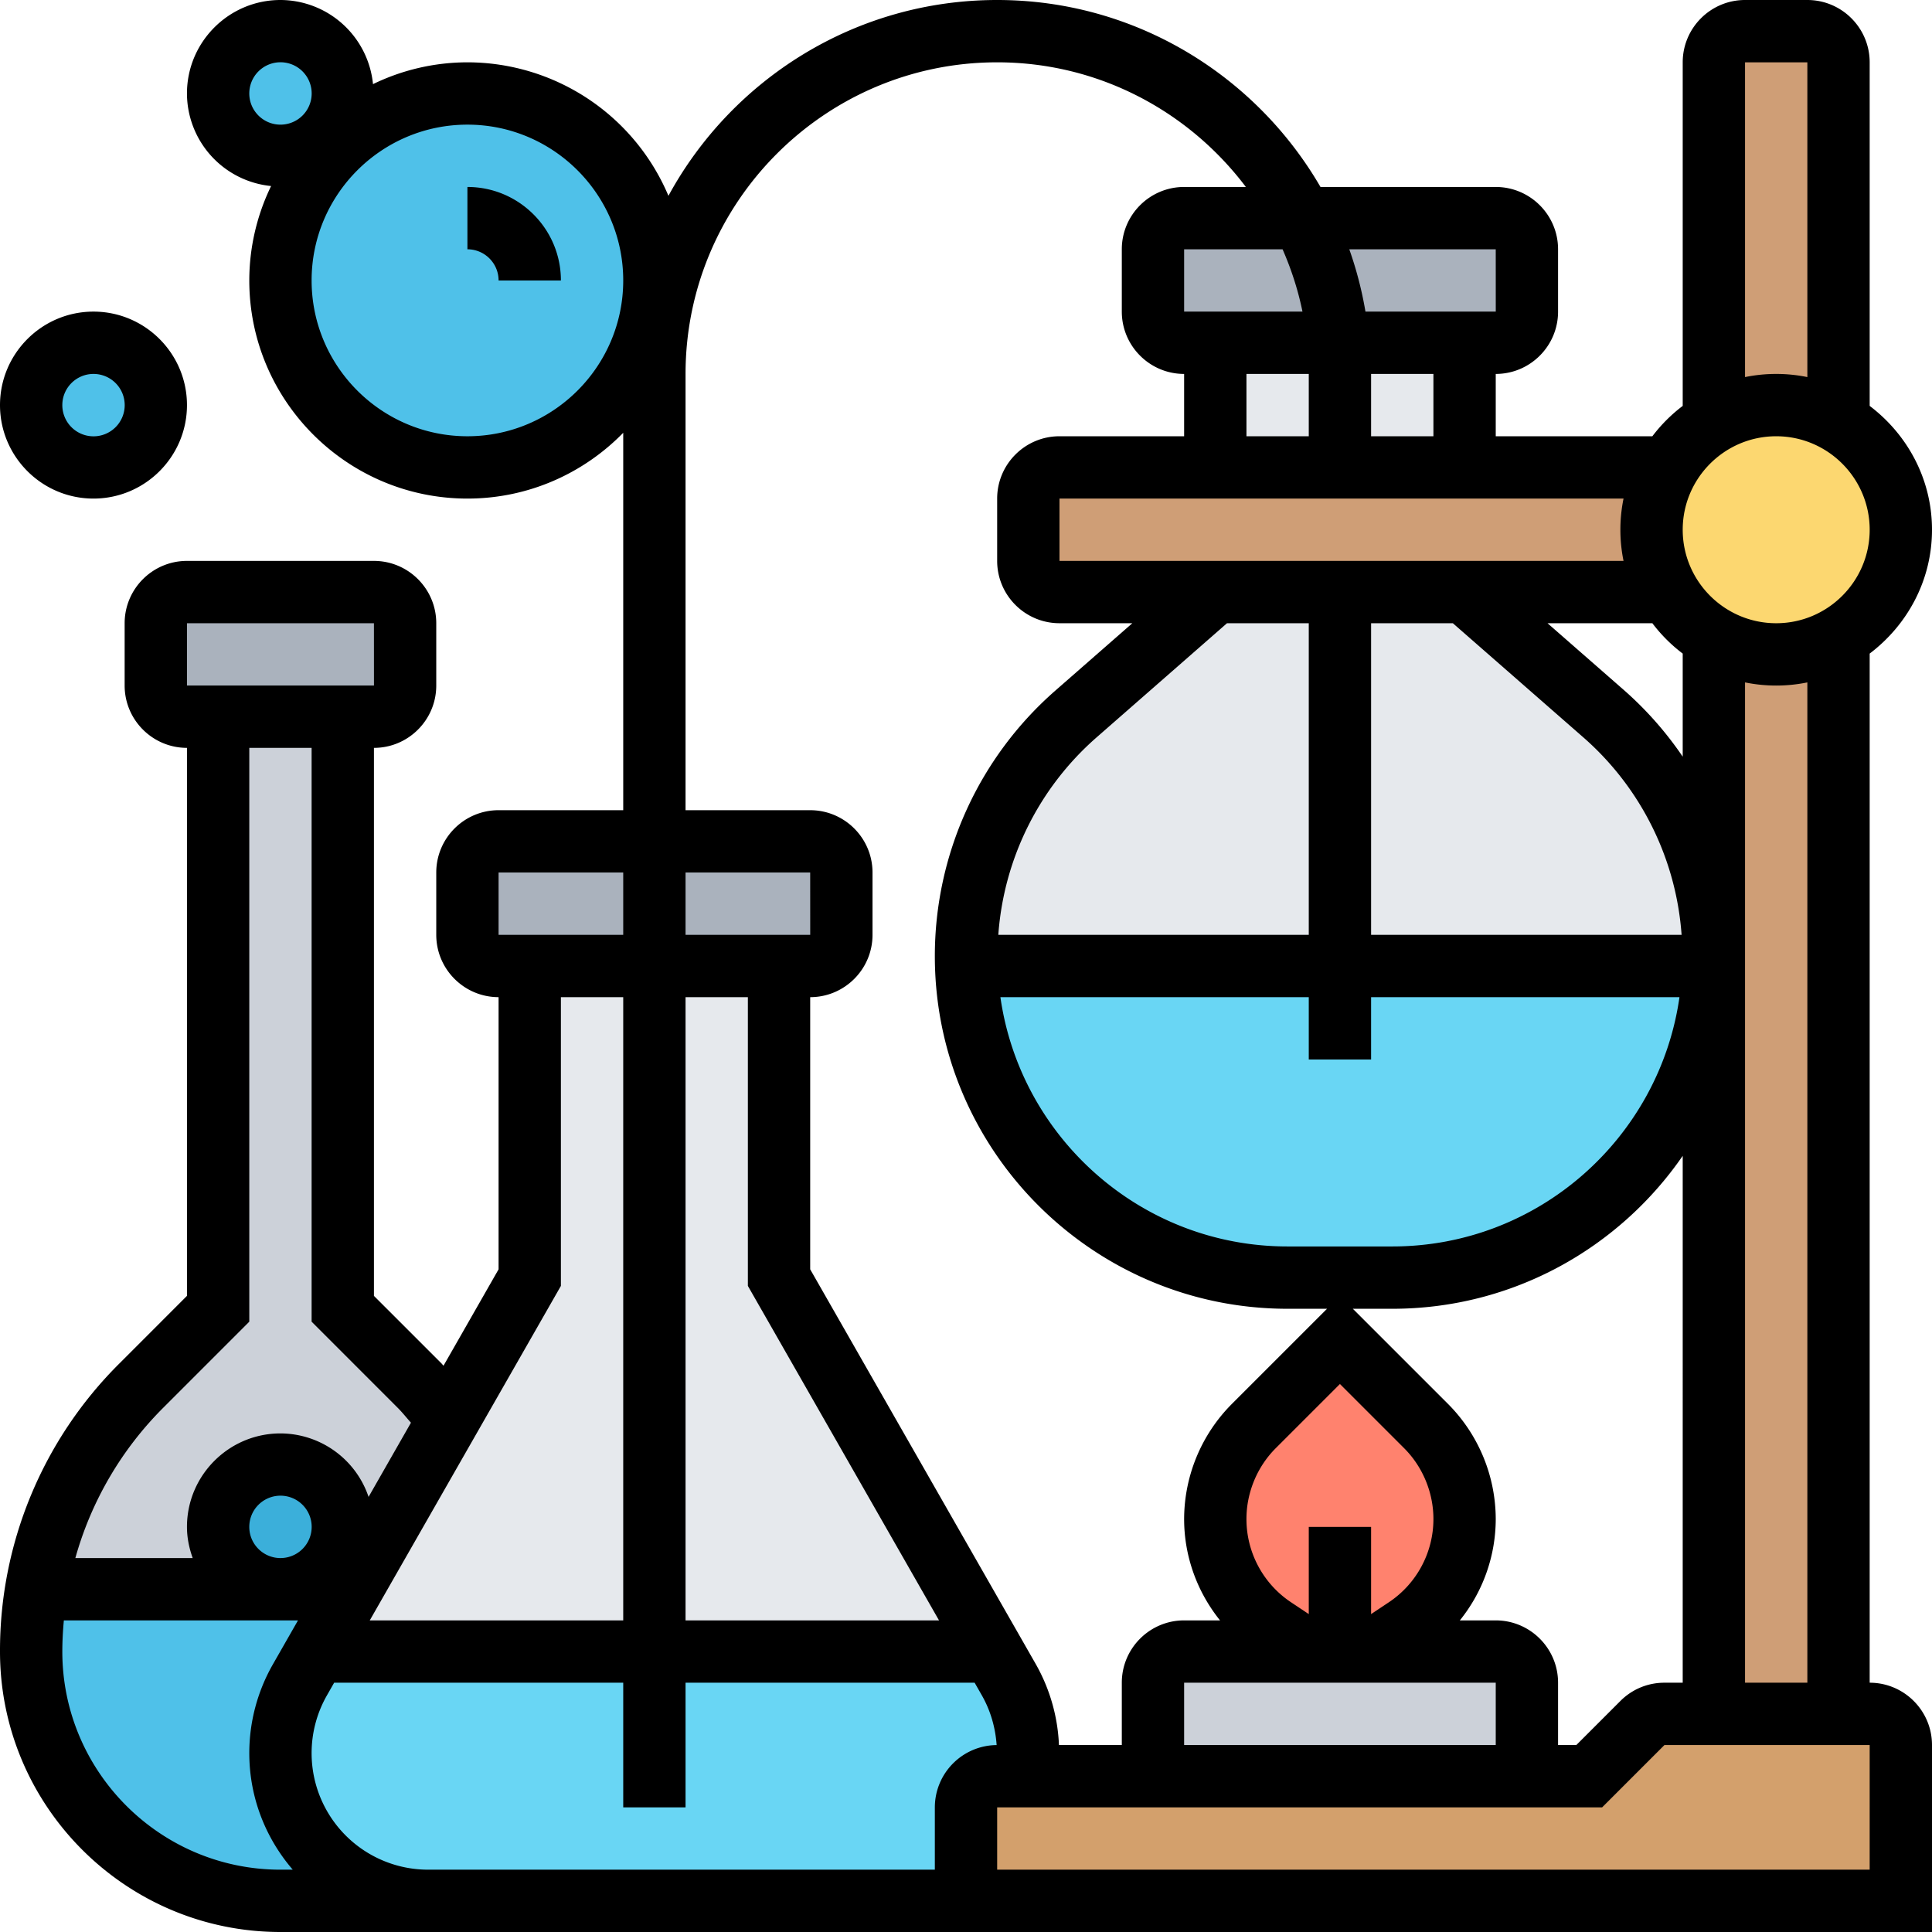
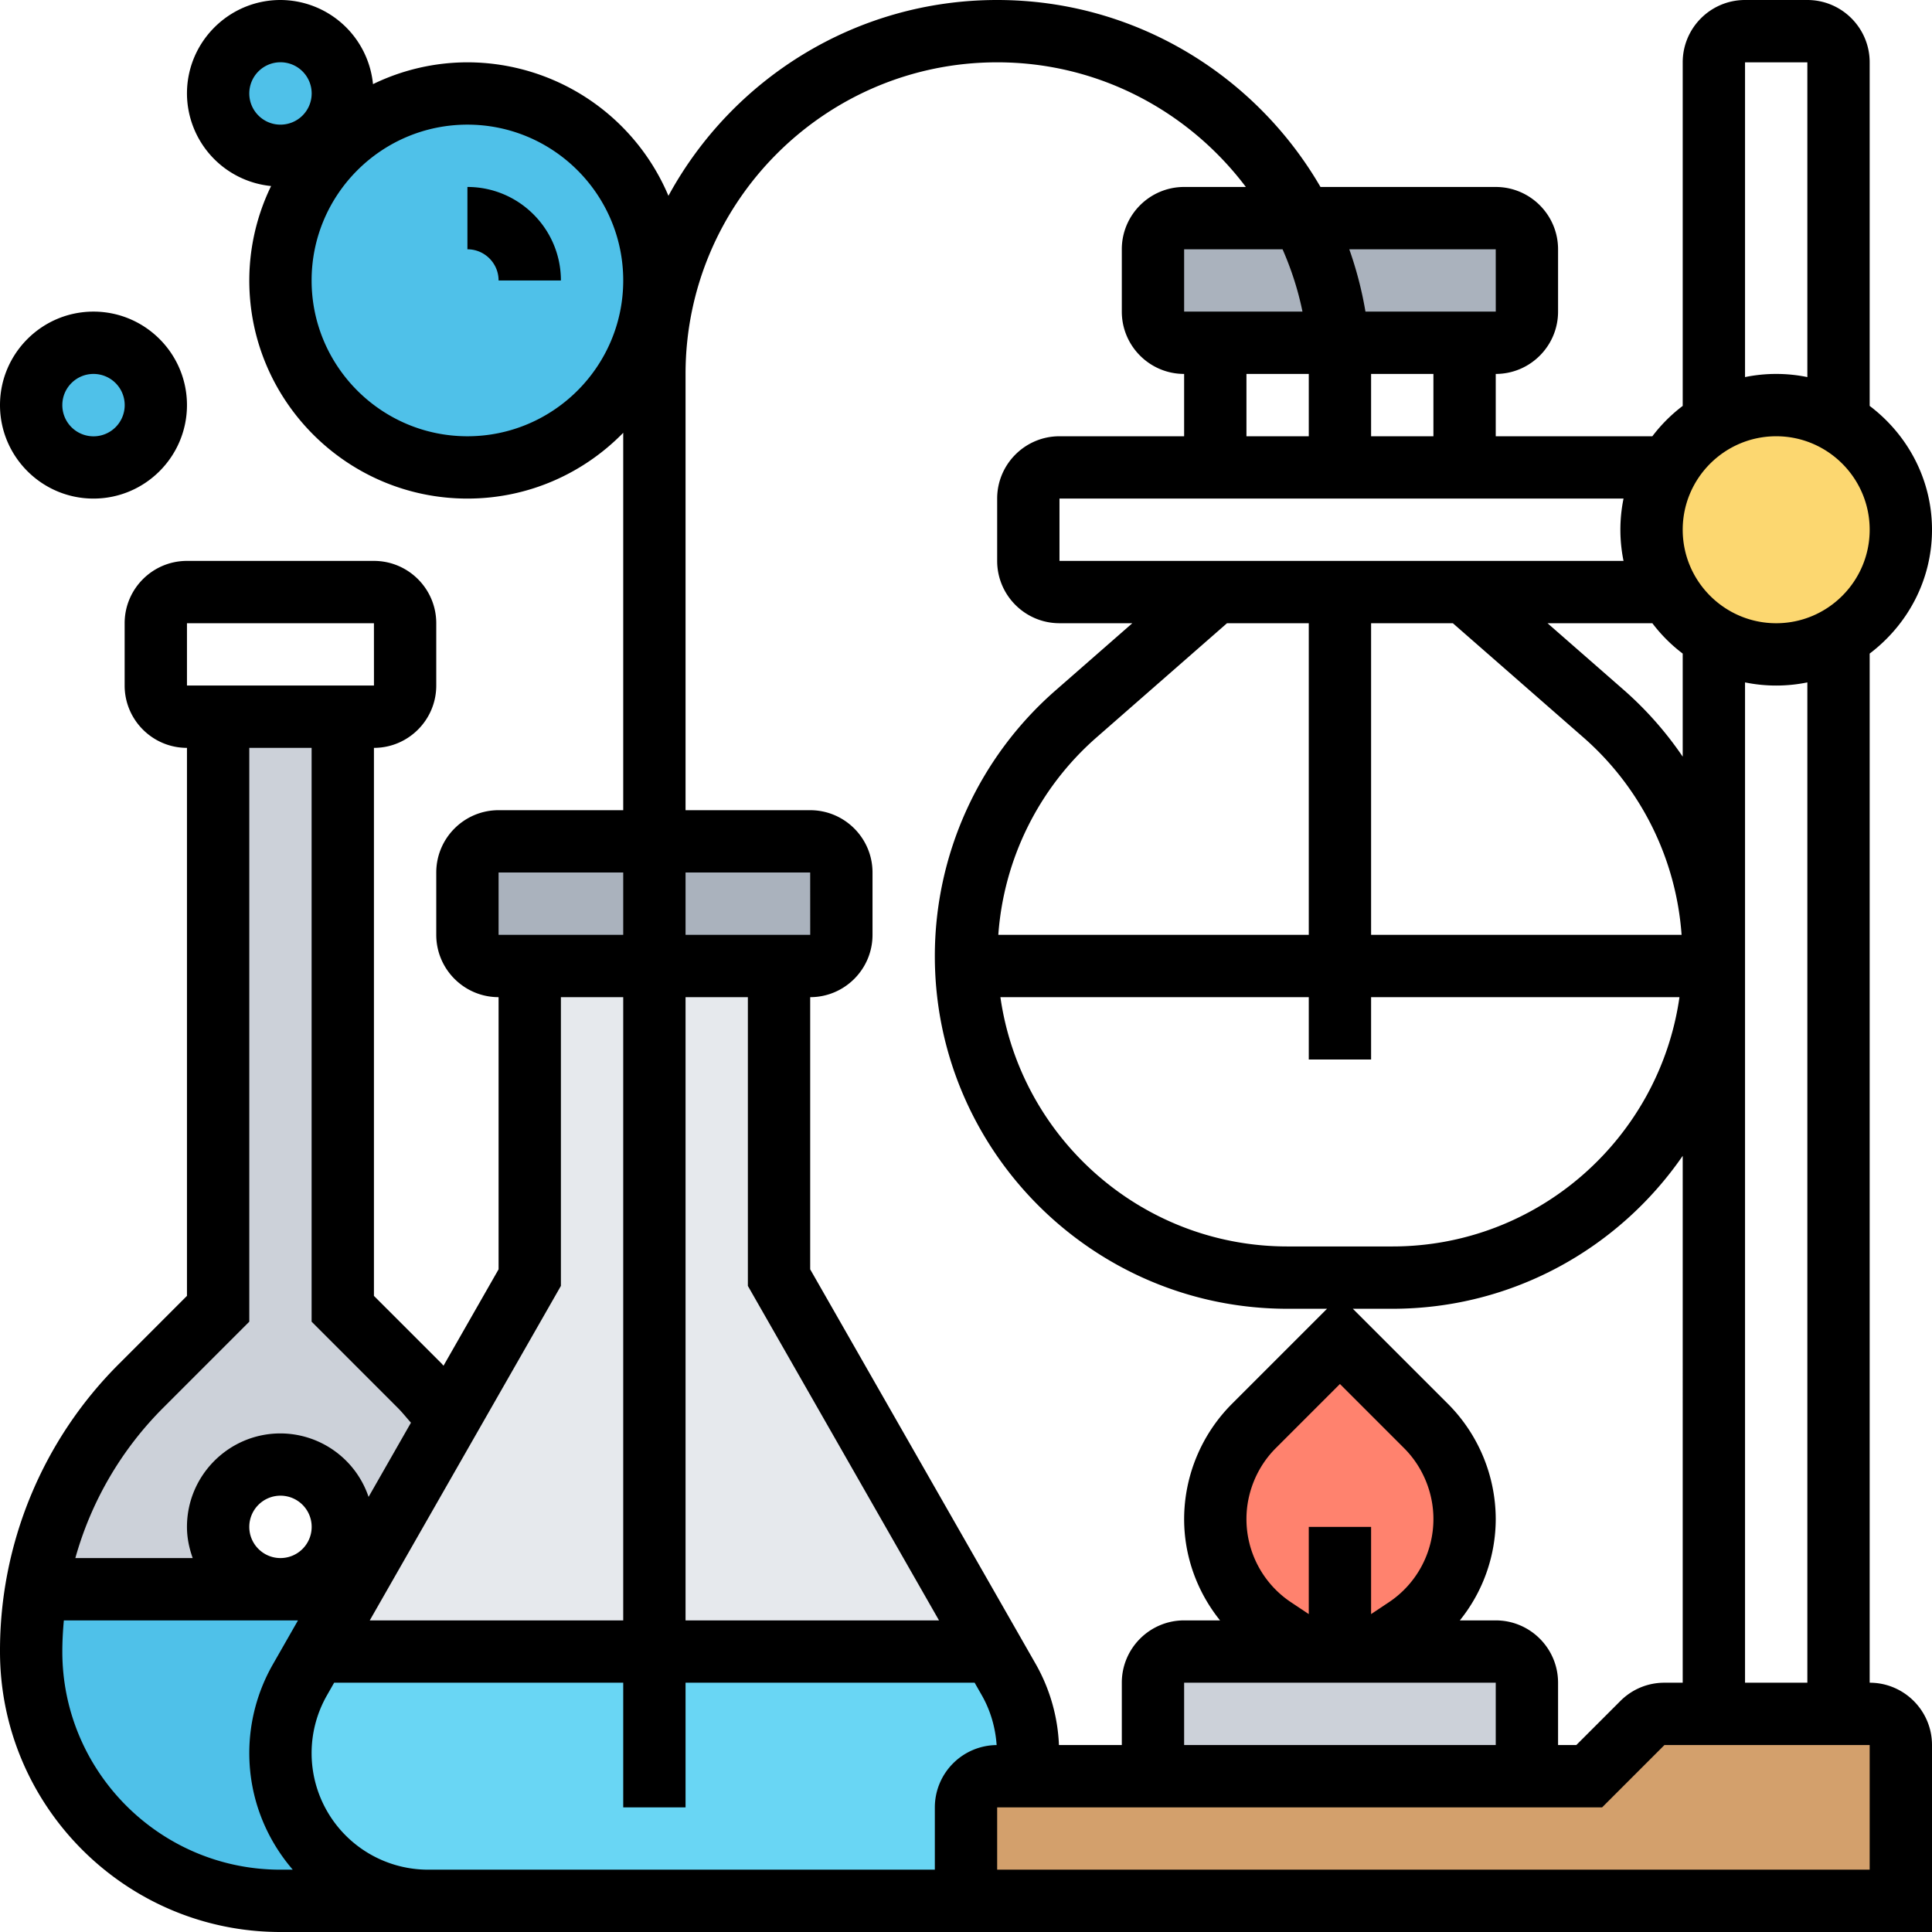
<svg xmlns="http://www.w3.org/2000/svg" version="1.1" width="512" height="512" x="0" y="0" viewBox="0 0 62 62" style="enable-background:new 0 0 512 512" xml:space="preserve">
  <g>
-     <path fill="#aab2bd" d="M13 20v2c0 .55-.45 1-1 1H6c-.55 0-1-.45-1-1v-2c0-.55.45-1 1-1h6c.55 0 1 .45 1 1z" opacity="1" data-original="#aab2bd" />
    <path fill="#ccd1d9" d="M14.41 45.53 11.29 51H9c1.1 0 2-.9 2-2s-.9-2-2-2-2 .9-2 2 .9 2 2 2H1.17c.41-2.46 1.58-4.75 3.37-6.54L7 42V23h4v19l2.46 2.46c.34.34.66.7.95 1.07z" opacity="1" data-original="#ccd1d9" />
    <path fill="#4fc1e9" d="m11.28 51-1.14 2-.52.91c-.4.71-.62 1.52-.62 2.35 0 1.31.53 2.5 1.39 3.35.85.86 2.04 1.39 3.35 1.39H9c-2.21 0-4.21-.9-5.66-2.34A8.014 8.014 0 0 1 1 53c0-.67.06-1.34.17-2H9z" opacity="1" data-original="#4fc1e9" />
-     <circle cx="9" cy="49" r="2" fill="#3bafda" opacity="1" data-original="#3bafda" />
    <circle cx="9" cy="3" r="2" fill="#4fc1e9" opacity="1" data-original="#4fc1e9" />
    <circle cx="3" cy="13" r="2" fill="#4fc1e9" opacity="1" data-original="#4fc1e9" />
    <circle cx="15" cy="9" r="6" fill="#4fc1e9" opacity="1" data-original="#4fc1e9" />
    <path fill="#aab2bd" d="M27 28v2c0 .55-.45 1-1 1H16c-.55 0-1-.45-1-1v-2c0-.55.45-1 1-1h10c.55 0 1 .45 1 1z" opacity="1" data-original="#aab2bd" />
    <path fill="#e6e9ed" d="m25 41 6.86 12H10.14l1.14-2h.01l3.12-5.47L17 41V31h8z" opacity="1" data-original="#e6e9ed" />
    <path fill="#69d6f4" d="M33 56.26c0 .25-.02.5-.06.74H32c-.55 0-1 .45-1 1v3H13.74c-1.31 0-2.5-.53-3.35-1.39A4.698 4.698 0 0 1 9 56.26c0-.83.22-1.64.62-2.35l.52-.91h21.72l.52.91c.4.71.62 1.52.62 2.35z" opacity="1" data-original="#69d6f4" />
    <path fill="#ff826e" d="M45.12 52.25 44 53h-2l-1.12-.75a4.197 4.197 0 0 1-1.88-3.5c0-1.12.44-2.19 1.23-2.98L43 43l2.77 2.77c.79.79 1.23 1.86 1.23 2.98 0 1.4-.7 2.72-1.88 3.5z" opacity="1" data-original="#ff826e" />
    <path fill="#ccd1d9" d="M44 53h4c.55 0 1 .45 1 1v3H37v-3c0-.55.45-1 1-1h5z" opacity="1" data-original="#ccd1d9" />
    <path fill="#d3a06c" d="M61 56v5H31v-3c0-.55.45-1 1-1h19l1.71-1.71c.18-.18.44-.29.7-.29H60c.55 0 1 .45 1 1z" opacity="1" data-original="#d3a06c" />
-     <path fill="#cf9e76" d="M59 20.46V55h-4V20.46c.59.34 1.27.54 2 .54s1.41-.2 2-.54zM59 2v11.54c-.59-.34-1.27-.54-2-.54s-1.41.2-2 .54V2c0-.55.45-1 1-1h2c.55 0 1 .45 1 1zM47 15h6.54c-.34.59-.54 1.27-.54 2s.2 1.41.54 2H34c-.55 0-1-.45-1-1v-2c0-.55.45-1 1-1h5z" opacity="1" data-original="#cf9e76" />
    <path fill="#fcd770" d="M59 13.54c1.2.69 2 1.98 2 3.46s-.8 2.77-2 3.46c-.59.34-1.27.54-2 .54s-1.41-.2-2-.54c-.61-.35-1.11-.85-1.46-1.46-.34-.59-.54-1.27-.54-2s.2-1.41.54-2c.35-.61.85-1.11 1.46-1.46.59-.34 1.27-.54 2-.54s1.41.2 2 .54z" opacity="1" data-original="#fcd770" />
    <path fill="#aab2bd" d="M49 8v2c0 .55-.45 1-1 1H38c-.55 0-1-.45-1-1V8c0-.55.45-1 1-1h10c.55 0 1 .45 1 1z" opacity="1" data-original="#aab2bd" />
-     <path fill="#e6e9ed" d="M39 11h8v4h-8zM55 30.68c0 .11 0 .21-.01.32H31.01c-.01-.11-.01-.21-.01-.32 0-2.97 1.28-5.8 3.52-7.76L39 19h8l4.48 3.92c1.12.98 2 2.18 2.6 3.5s.92 2.78.92 4.26z" opacity="1" data-original="#e6e9ed" />
-     <path fill="#69d6f4" d="M31.01 31h23.98c-.16 5.55-4.72 10-10.31 10h-3.36c-2.85 0-5.43-1.16-7.3-3.02-1.79-1.8-2.93-4.26-3.01-6.98z" opacity="1" data-original="#69d6f4" />
    <path d="M60 54V20.974c1.207-.914 2-2.348 2-3.974s-.793-3.061-2-3.974V2c0-1.103-.897-2-2-2h-2c-1.103 0-2 .897-2 2v11.026a5.02 5.02 0 0 0-.974.974H48v-2c1.103 0 2-.897 2-2V8c0-1.103-.897-2-2-2h-5.624C40.298 2.419 36.43 0 32 0c-4.549 0-8.514 2.544-10.549 6.284A7.01 7.01 0 0 0 15 2a6.94 6.94 0 0 0-3.03.7A2.994 2.994 0 0 0 9 0C7.346 0 6 1.346 6 3a2.994 2.994 0 0 0 2.7 2.97A6.94 6.94 0 0 0 8 9c0 3.859 3.14 7 7 7 1.958 0 3.728-.81 5-2.111V26h-4c-1.103 0-2 .897-2 2v2c0 1.103.897 2 2 2v8.734l-1.767 3.093c-.022-.022-.04-.047-.061-.069L12 41.586V24c1.103 0 2-.897 2-2v-2c0-1.103-.897-2-2-2H6c-1.103 0-2 .897-2 2v2c0 1.103.897 2 2 2v17.586l-2.171 2.172A12.985 12.985 0 0 0 0 53c0 4.963 4.038 9 9 9h53v-6c0-1.103-.897-2-2-2zm-2 0h-2V21.899a4.995 4.995 0 0 0 2 0zM42 20v10h-9.963a9.301 9.301 0 0 1 3.146-6.33L39.376 20zm12 .974v3.308a11.28 11.28 0 0 0-1.865-2.118L49.662 20h3.364c.279.369.605.695.974.974zM46.624 20l4.195 3.67A9.304 9.304 0 0 1 53.964 30H44V20zM42 32v2h2v-2h9.896c-.644 4.514-4.524 8-9.214 8h-3.364c-4.689 0-8.57-3.486-9.214-8zm2.569 19.419-.569.379V49h-2v2.798l-.569-.379A3.208 3.208 0 0 1 40 48.745c0-.846.343-1.675.941-2.272L43 44.414l2.059 2.059c.598.597.941 1.426.941 2.272a3.208 3.208 0 0 1-1.431 2.674zM48 54v2H38v-2zm0-2h-1.152A5.194 5.194 0 0 0 48 48.745a5.253 5.253 0 0 0-1.527-3.687L43.414 42h1.268c3.862 0 7.275-1.947 9.318-4.908V54h-.586c-.534 0-1.036.208-1.414.586L50.586 56H50v-2c0-1.103-.897-2-2-2zm8-50h2v10.101a4.995 4.995 0 0 0-2 0zm1 12c1.654 0 3 1.346 3 3s-1.346 3-3 3-3-1.346-3-3 1.346-3 3-3zm-4.899 4H34v-2h18.101a4.995 4.995 0 0 0 0 2zM38 10V8h3.159c.279.636.497 1.304.639 2zm4 2v2h-2v-2zm4 2h-2v-2h2zm2-6 .001 2h-4.182a11.91 11.91 0 0 0-.519-2zM8 3a1.001 1.001 0 1 1 1 1c-.551 0-1-.448-1-1zm7 11c-2.757 0-5-2.243-5-5s2.243-5 5-5 5 2.243 5 5-2.243 5-5 5zm7-2c0-5.514 4.486-10 10-10 3.262 0 6.154 1.577 7.981 4H38c-1.103 0-2 .897-2 2v2c0 1.103.897 2 2 2v2h-4c-1.103 0-2 .897-2 2v2c0 1.103.897 2 2 2h2.338l-2.473 2.164A11.319 11.319 0 0 0 30 30.682C30 36.923 35.077 42 41.318 42h1.268l-3.059 3.059A5.249 5.249 0 0 0 38 48.745c0 1.204.42 2.343 1.152 3.255H38c-1.103 0-2 .897-2 2v2h-2.017a5.744 5.744 0 0 0-.739-2.589L26 40.734V32c1.103 0 2-.897 2-2v-2c0-1.103-.897-2-2-2h-4zm0 18v-2h4l.001 2zm2 2v9.266L30.134 52H22V32zm-8-4h4v2h-4zm2 13.266V32h2v20h-8.134zM8 49a1.001 1.001 0 1 1 1 1c-.551 0-1-.448-1-1zM6 20h6l.001 2H6zm-.757 25.172L8 42.414V24h2v18.414l2.758 2.759c.153.152.286.322.43.483l-1.36 2.381A2.994 2.994 0 0 0 9 46c-1.654 0-3 1.346-3 3 0 .352.072.686.184 1H2.418a11 11 0 0 1 2.825-4.828zM2 53c0-.336.019-.669.049-1h7.514l-.806 1.411A5.747 5.747 0 0 0 8 56.259c0 1.429.528 2.735 1.395 3.741H9c-3.86 0-7-3.141-7-7zm28 5v2H13.741a3.74 3.74 0 0 1-3.248-5.596l.23-.404H20v4h2v-4h9.277l.23.403c.28.49.437 1.038.476 1.598A2.002 2.002 0 0 0 30 58zm30 2H32v-2h19.414l2-2H60z" fill="#000000" opacity="1" data-original="#000000" />
    <path d="M15 6v2c.551 0 1 .448 1 1h2c0-1.654-1.346-3-3-3zM3 16c1.654 0 3-1.346 3-3s-1.346-3-3-3-3 1.346-3 3 1.346 3 3 3zm0-4a1.001 1.001 0 1 1-1 1c0-.552.449-1 1-1z" fill="#000000" opacity="1" data-original="#000000" />
  </g>
</svg>